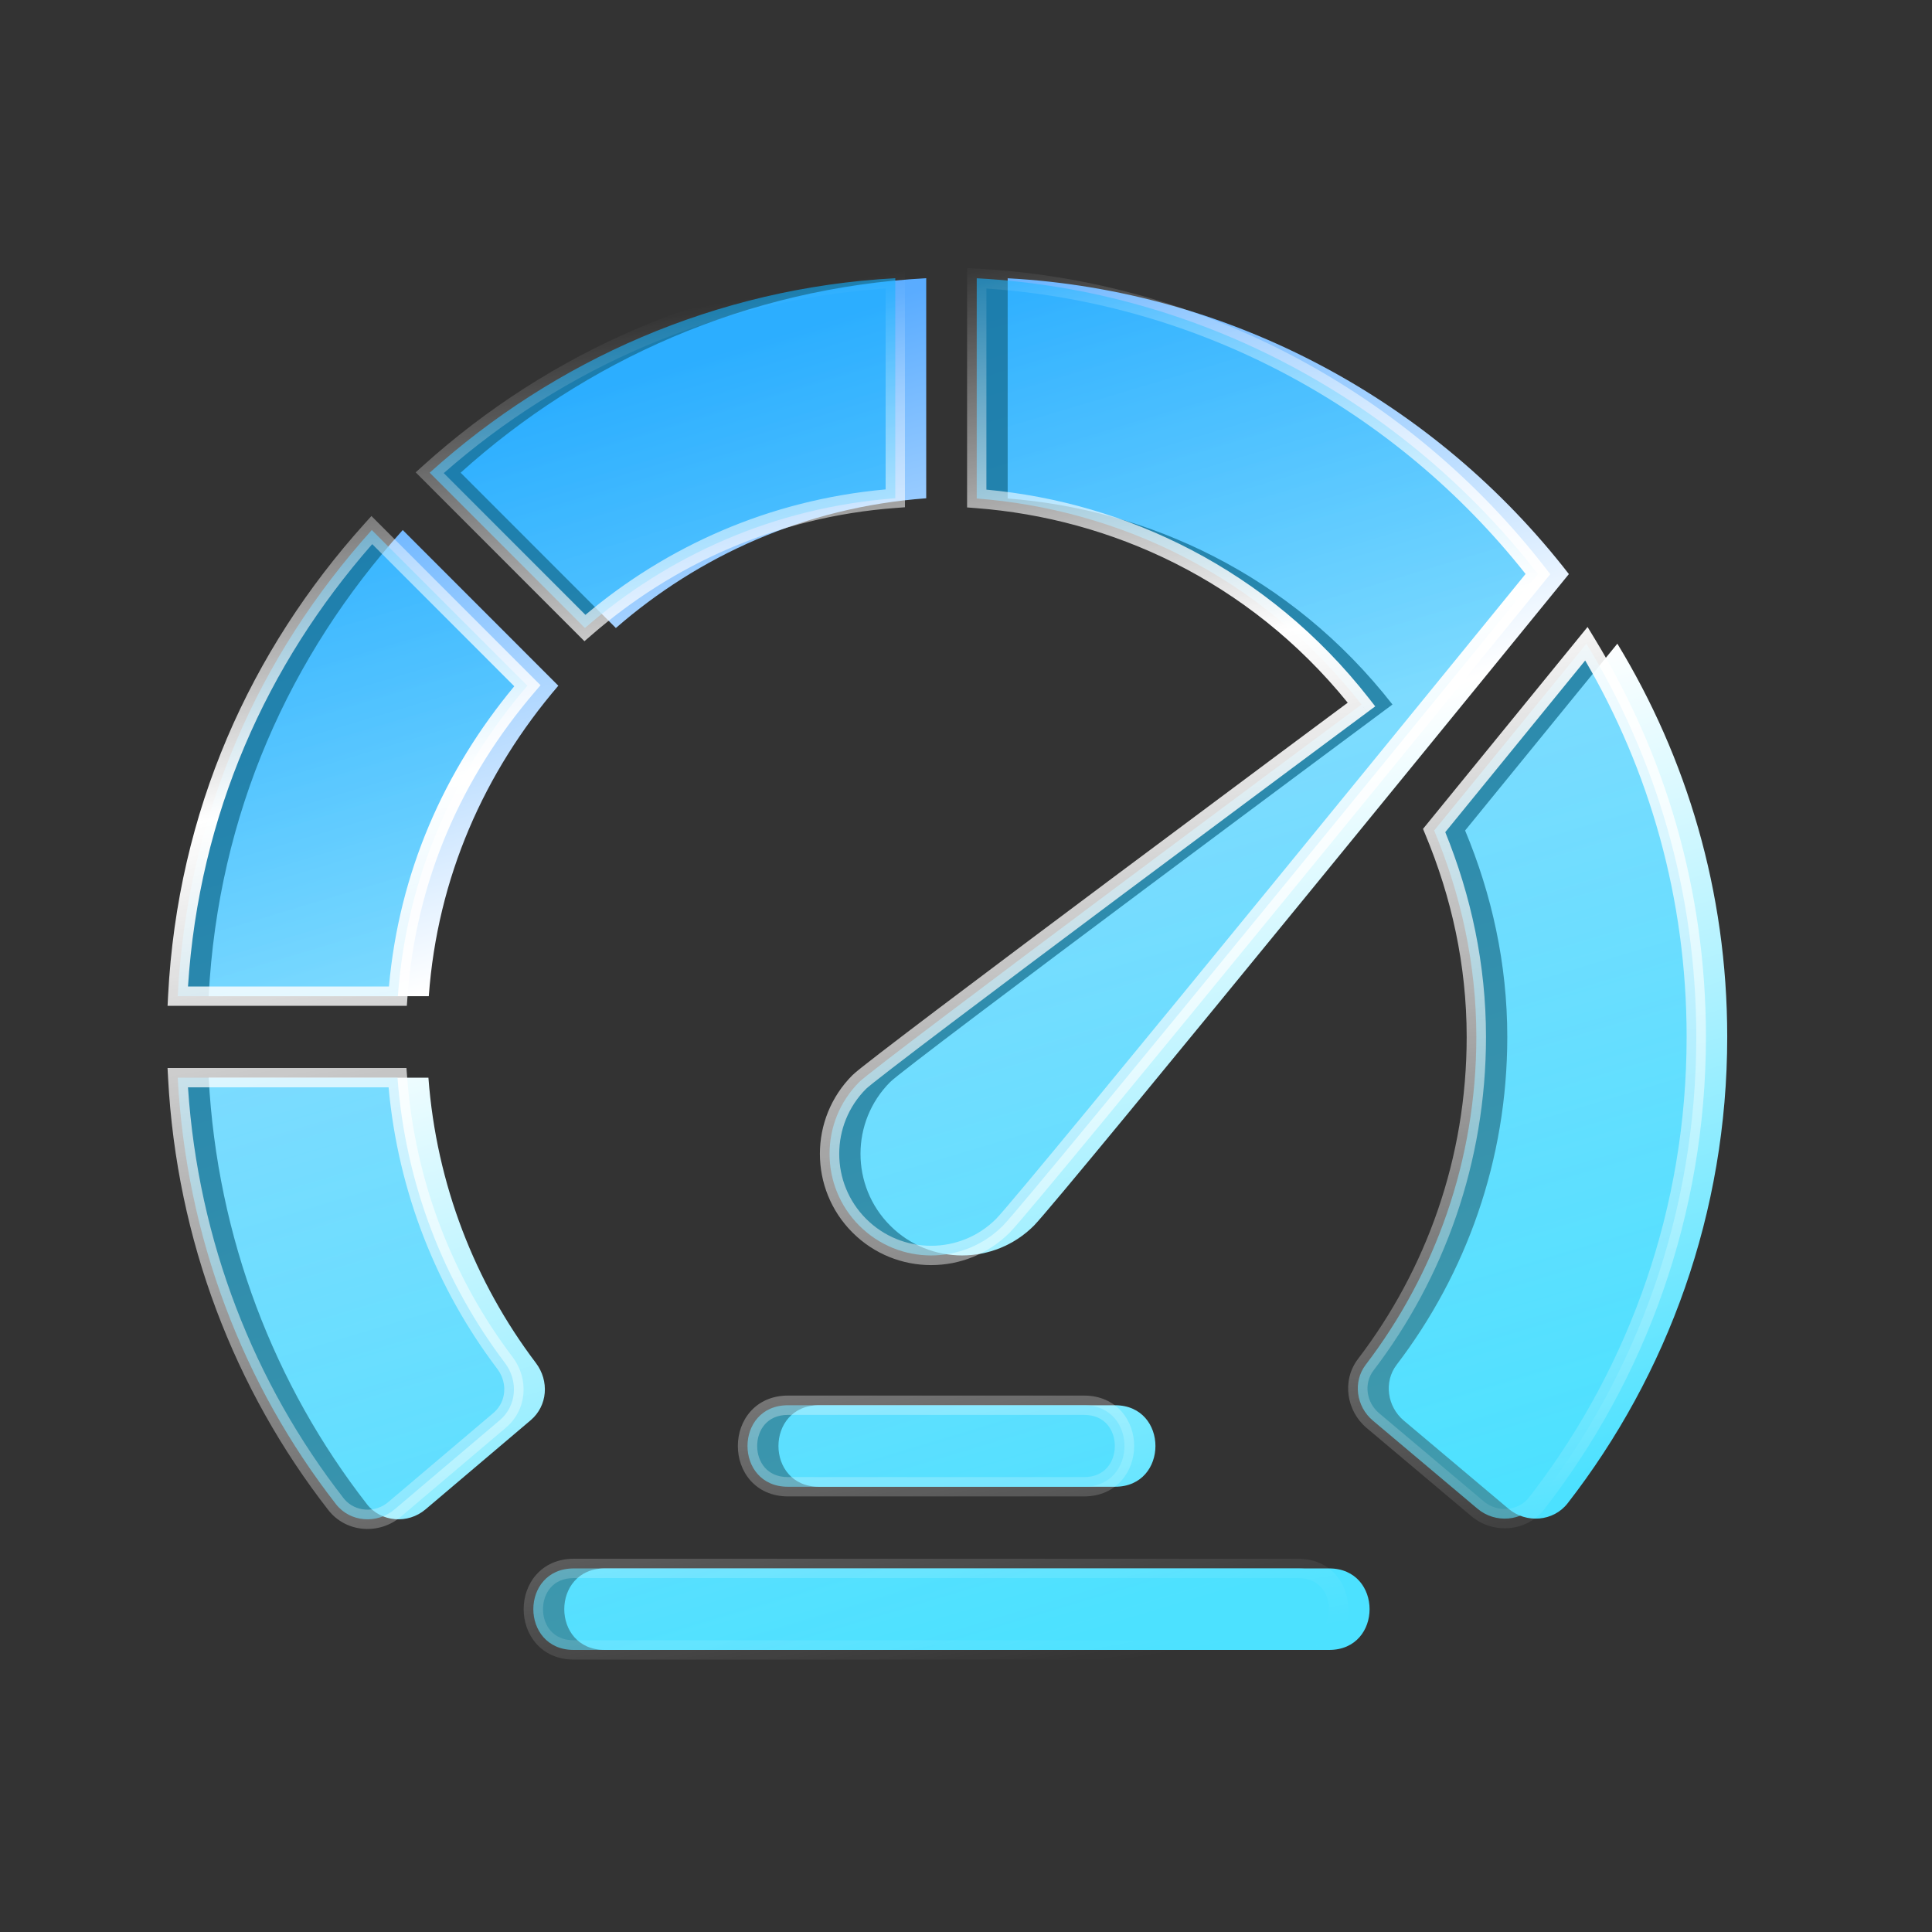
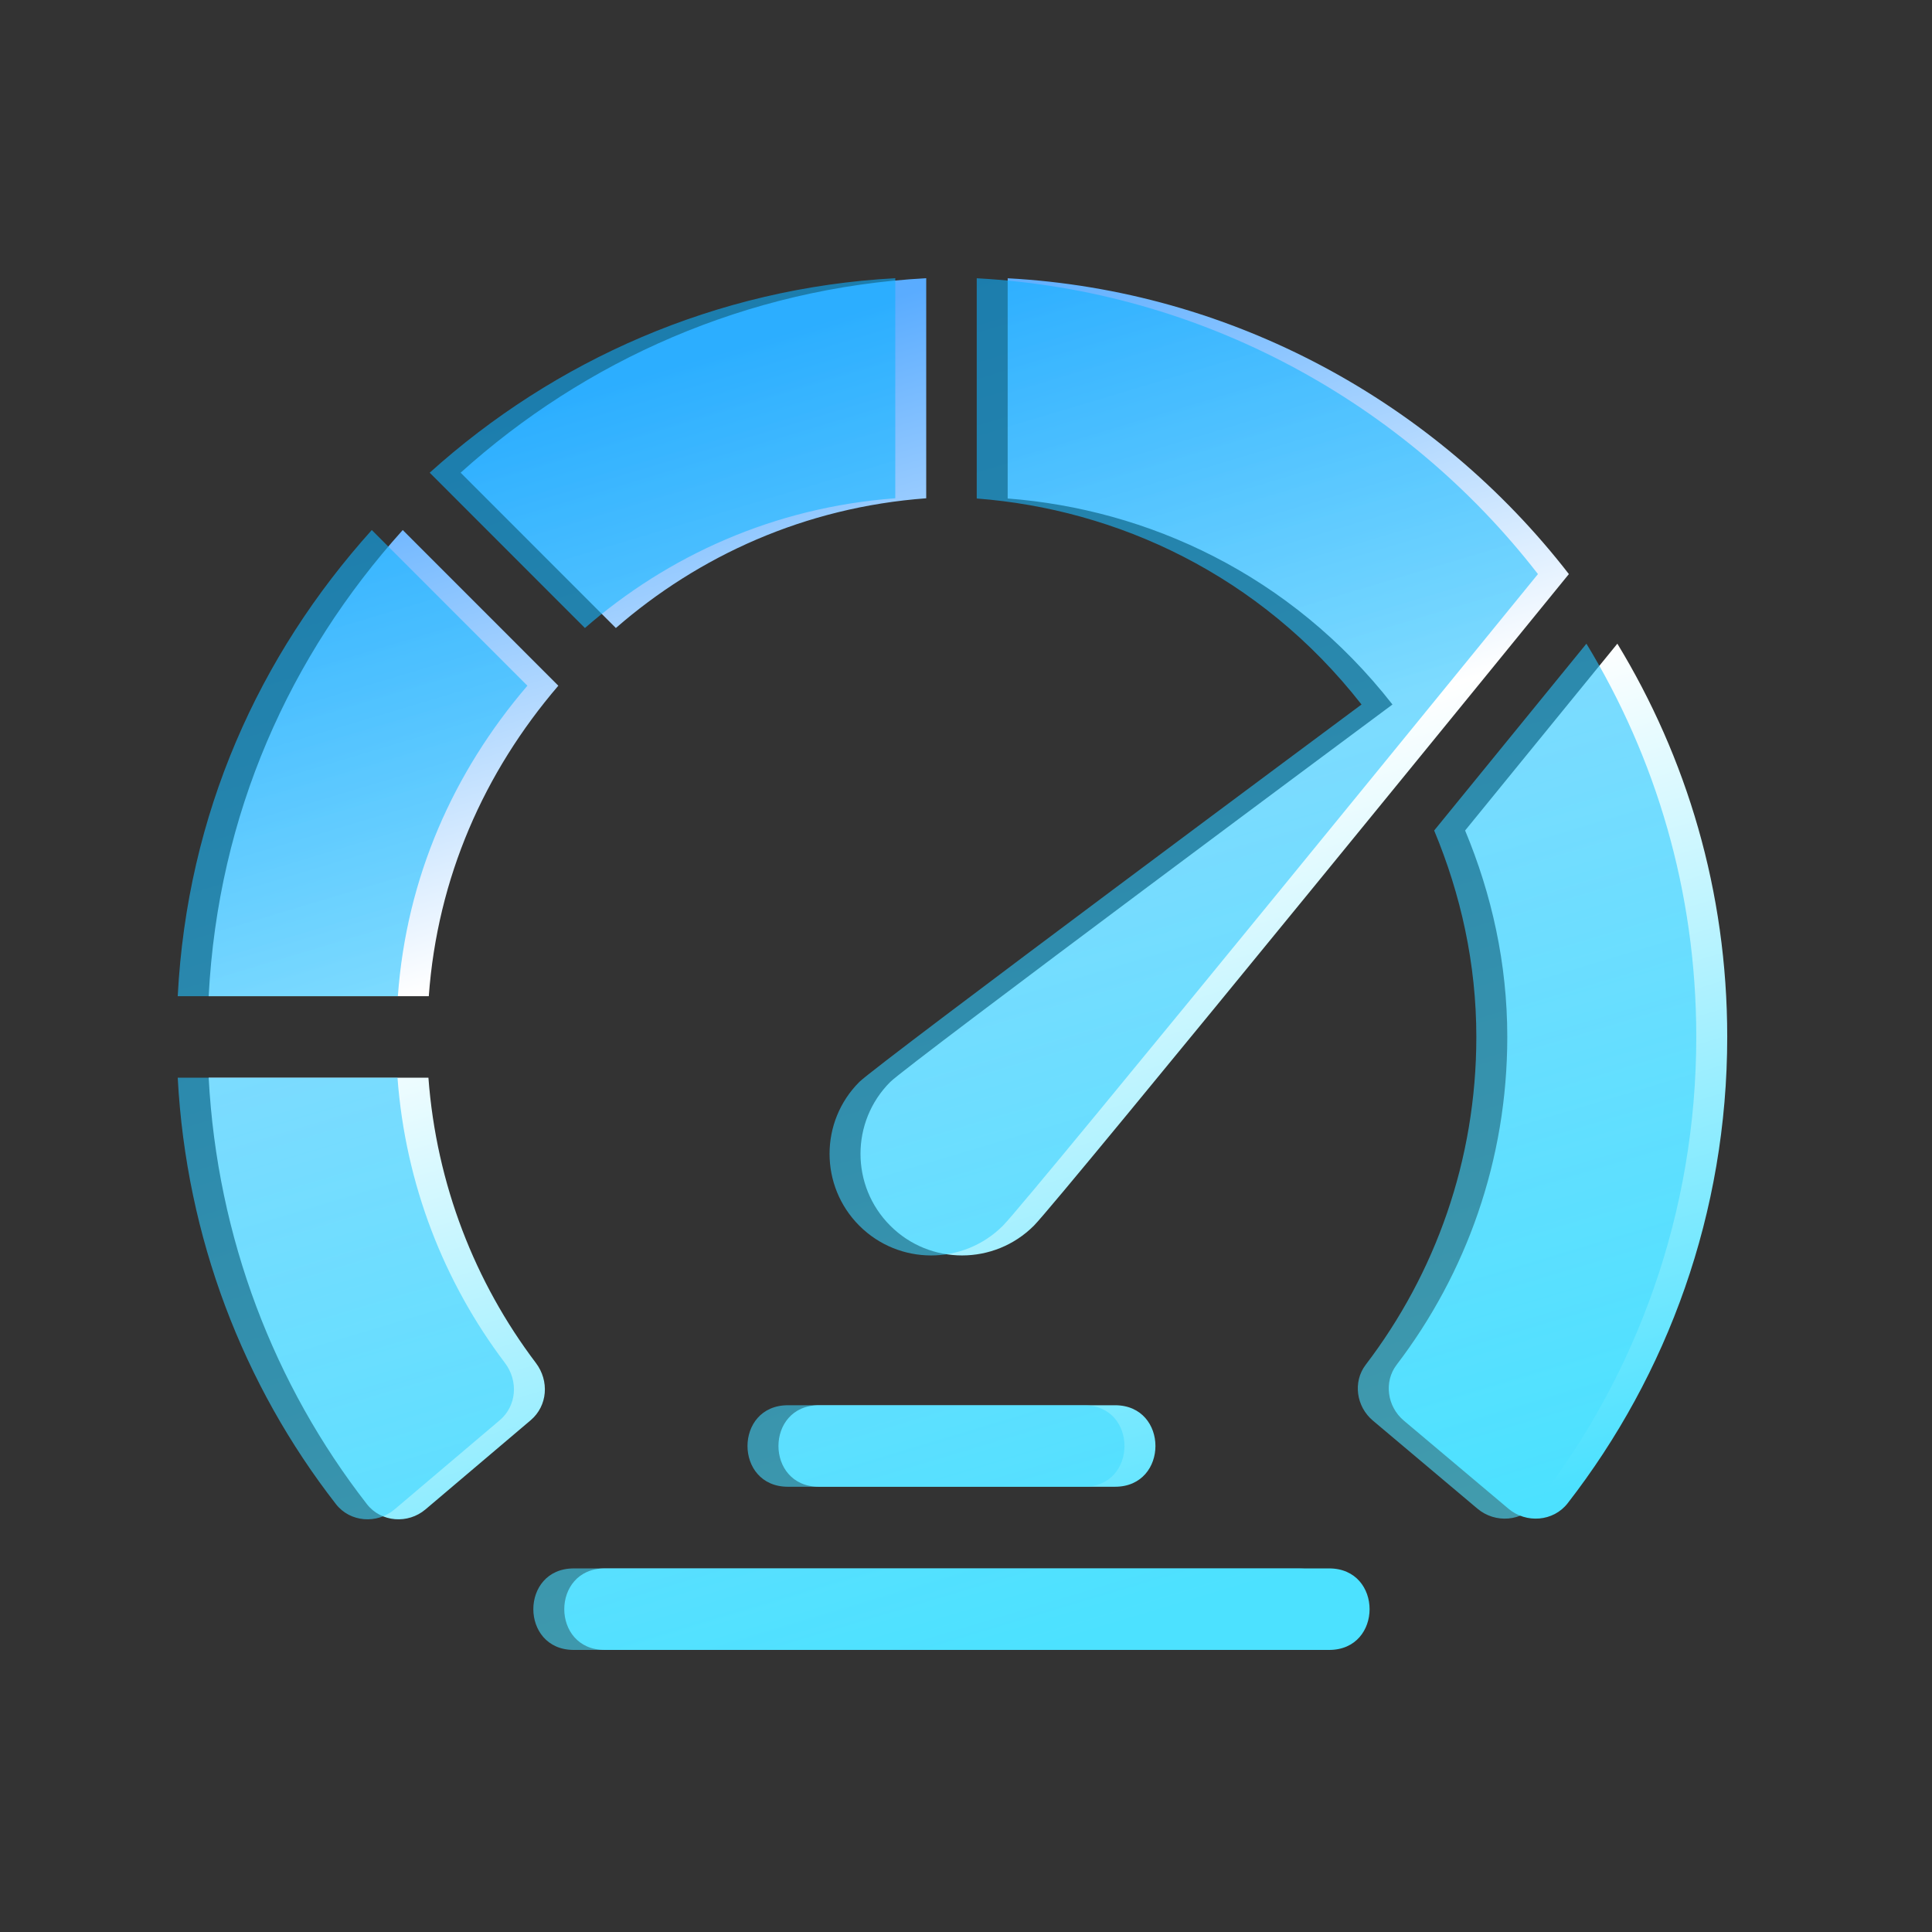
<svg xmlns="http://www.w3.org/2000/svg" viewBox="0 0 100 100" fill="none">
  <rect x="0" y="0" width="100" height="100" fill="#333333" stroke="none" />
  <path d="M68.797 81.181C71.587 81.181 71.587 85.4 68.797 85.4H31.3C28.509 85.4 28.509 81.181 31.3 81.181H68.797ZM22.175 55.781C22.587 61.303 24.586 66.381 27.737 70.546C28.437 71.472 28.35 72.763 27.465 73.513L22.024 78.126C21.116 78.897 19.723 78.794 18.992 77.855C14.202 71.701 11.241 64.076 10.801 55.781H22.175ZM83.714 33.317C87.284 39.189 89.402 46.103 89.401 53.67C89.401 62.767 86.318 71.143 81.141 77.809C80.403 78.759 78.996 78.865 78.077 78.09L72.659 73.528C71.805 72.808 71.612 71.528 72.291 70.639C75.883 65.932 78.017 60.051 78.017 53.671C78.017 49.875 77.21 46.283 75.834 42.987C78.989 39.12 81.812 35.654 83.714 33.317ZM57.713 72.735C60.503 72.735 60.503 76.954 57.713 76.954H42.385C39.595 76.954 39.595 72.735 42.385 72.735H57.713ZM52.157 14.403C63.775 15.03 74.314 20.816 81.205 29.714C81.205 29.714 54.845 62.108 53.514 63.441C51.461 65.495 48.132 65.495 46.079 63.441C44.026 61.387 44.026 58.056 46.079 56.002C46.973 55.107 72.074 36.465 72.074 36.465C66.804 29.722 59.382 26.353 52.157 25.802V14.403ZM28.899 35.492C25.062 39.972 22.642 45.417 22.194 51.562H10.801C11.291 42.116 15.005 33.926 20.846 27.435L28.899 35.492ZM47.941 25.791C41.642 26.258 36.158 28.782 31.877 32.506L23.842 24.467C30.28 18.662 38.648 14.903 47.941 14.4V25.791Z" fill="url(#paint0_linear_17019_6558)" />
  <path d="M67.195 81.181C69.986 81.181 69.986 85.4 67.195 85.4H29.698C26.908 85.4 26.908 81.181 29.698 81.181H67.195ZM20.574 55.781C20.985 61.303 22.985 66.381 26.136 70.546C26.836 71.472 26.748 72.763 25.864 73.513L20.422 78.126C19.514 78.897 18.122 78.794 17.39 77.855C12.6 71.701 9.64 64.076 9.199 55.781H20.574ZM82.113 33.317C85.683 39.189 87.8 46.103 87.799 53.67C87.799 62.767 84.717 71.143 79.539 77.809C78.802 78.759 77.394 78.865 76.475 78.09L71.058 73.528C70.203 72.808 70.011 71.528 70.689 70.639C74.282 65.932 76.415 60.051 76.415 53.671C76.415 49.875 75.608 46.283 74.232 42.987C77.388 39.12 80.211 35.654 82.113 33.317ZM56.111 72.735C58.901 72.735 58.901 76.954 56.111 76.954H40.783C37.993 76.954 37.993 72.735 40.783 72.735H56.111ZM50.556 14.403C62.173 15.03 72.712 20.816 79.604 29.714C79.604 29.714 53.243 62.108 51.913 63.441C49.86 65.495 46.531 65.495 44.478 63.441C42.425 61.387 42.425 58.056 44.478 56.002C45.371 55.107 70.472 36.465 70.472 36.465C65.203 29.722 57.781 26.353 50.556 25.802V14.403ZM27.298 35.492C23.461 39.972 21.041 45.417 20.593 51.562H9.199C9.689 42.116 13.403 33.926 19.244 27.435L27.298 35.492ZM46.34 25.791C40.04 26.258 34.556 28.782 30.275 32.506L22.241 24.467C28.679 18.662 37.047 14.903 46.34 14.4V25.791Z" fill="url(#paint1_linear_17019_6558)" fill-opacity="0.6" />
-   <path d="M67.195 80.681C68.03 80.681 68.692 81.002 69.14 81.51C69.579 82.008 69.788 82.658 69.788 83.291C69.788 83.924 69.579 84.573 69.14 85.072C68.692 85.579 68.03 85.9 67.195 85.9H29.698C28.863 85.9 28.201 85.579 27.753 85.072C27.314 84.573 27.105 83.924 27.105 83.291C27.105 82.658 27.314 82.008 27.753 81.51C28.201 81.002 28.863 80.681 29.698 80.681H67.195ZM29.698 81.681C29.138 81.681 28.753 81.888 28.503 82.171C28.245 82.464 28.105 82.869 28.105 83.291C28.105 83.713 28.245 84.118 28.503 84.41C28.753 84.693 29.138 84.9 29.698 84.9H67.195C67.756 84.9 68.14 84.693 68.39 84.41C68.648 84.118 68.788 83.713 68.788 83.291C68.788 82.869 68.648 82.464 68.39 82.171C68.14 81.888 67.756 81.681 67.195 81.681H29.698ZM21.038 55.281L21.073 55.744C21.477 61.167 23.44 66.154 26.535 70.245C27.38 71.362 27.292 72.958 26.187 73.895L20.745 78.507C19.634 79.45 17.913 79.34 16.996 78.162L16.995 78.162C12.144 71.929 9.146 64.206 8.7 55.807L8.672 55.281H21.038ZM87.299 53.671C87.3 46.459 85.353 39.851 82.049 34.187C80.206 36.451 77.647 39.592 74.807 43.072C76.137 46.348 76.915 49.909 76.915 53.672C76.915 60.164 74.743 66.151 71.087 70.943C70.584 71.602 70.712 72.582 71.38 73.145L76.797 77.708C77.513 78.311 78.592 78.214 79.144 77.503L79.382 77.193C84.35 70.662 87.299 62.512 87.299 53.671ZM9.73 56.281C10.26 64.268 13.158 71.604 17.785 77.548L17.837 77.612C18.397 78.254 19.416 78.324 20.099 77.745L20.099 77.745L25.541 73.132L25.601 73.078C26.19 72.526 26.269 71.619 25.787 70.917L25.737 70.848C22.617 66.725 20.607 61.722 20.114 56.281H9.73ZM56.111 72.235C56.946 72.235 57.608 72.556 58.056 73.064C58.495 73.562 58.704 74.212 58.704 74.845C58.704 75.478 58.495 76.127 58.056 76.626C57.608 77.133 56.946 77.454 56.111 77.454H40.783C39.949 77.454 39.287 77.133 38.839 76.626C38.399 76.127 38.191 75.478 38.191 74.845C38.191 74.212 38.399 73.562 38.839 73.064C39.287 72.556 39.949 72.235 40.783 72.235H56.111ZM40.783 73.235C40.223 73.235 39.839 73.442 39.589 73.725C39.331 74.018 39.191 74.423 39.191 74.845C39.191 75.267 39.331 75.672 39.589 75.964C39.839 76.247 40.223 76.454 40.783 76.454H56.111C56.672 76.454 57.056 76.247 57.306 75.964C57.564 75.672 57.704 75.267 57.704 74.845C57.704 74.423 57.564 74.018 57.306 73.725C57.056 73.442 56.672 73.235 56.111 73.235H40.783ZM50.583 13.904C62.35 14.539 73.022 20.399 79.999 29.408L80.242 29.721L79.991 30.029L79.604 29.714L79.991 30.03C79.991 30.03 79.991 30.03 79.99 30.031C79.989 30.032 79.988 30.033 79.987 30.035C79.984 30.039 79.979 30.045 79.972 30.053C79.96 30.069 79.941 30.092 79.916 30.122C79.866 30.184 79.792 30.275 79.695 30.394C79.502 30.631 79.218 30.98 78.856 31.424C78.133 32.313 77.098 33.583 75.852 35.112C73.36 38.17 70.023 42.261 66.644 46.394C63.266 50.527 59.846 54.702 57.187 57.927C55.857 59.54 54.717 60.916 53.868 61.93C53.029 62.932 52.453 63.608 52.266 63.794L52.266 63.795C50.018 66.044 46.372 66.044 44.124 63.795C41.876 61.545 41.876 57.898 44.124 55.649C44.205 55.568 44.381 55.423 44.605 55.244C44.841 55.056 45.159 54.808 45.546 54.51C46.32 53.913 47.375 53.11 48.615 52.173C51.095 50.299 54.317 47.884 57.511 45.497C60.705 43.111 63.87 40.752 66.237 38.99C67.421 38.11 68.405 37.378 69.093 36.866C69.362 36.666 69.586 36.501 69.758 36.372C64.605 30.017 57.471 26.831 50.518 26.3L50.056 26.265V13.875L50.583 13.904ZM51.056 25.343C58.261 26.01 65.615 29.438 70.866 36.157L71.181 36.561L70.77 36.866L70.472 36.465L70.77 36.867C70.77 36.867 70.769 36.867 70.769 36.867C70.768 36.868 70.767 36.868 70.766 36.87C70.763 36.872 70.758 36.875 70.752 36.88C70.74 36.889 70.722 36.902 70.698 36.92C70.651 36.955 70.58 37.007 70.488 37.076C70.304 37.212 70.034 37.413 69.69 37.669C69.002 38.18 68.018 38.912 66.835 39.793C64.468 41.554 61.302 43.913 58.109 46.298C54.916 48.685 51.696 51.098 49.218 52.971C47.979 53.907 46.926 54.708 46.157 55.302C45.772 55.599 45.459 55.843 45.229 56.026C44.987 56.219 44.863 56.324 44.832 56.355L44.831 56.356C42.974 58.215 42.974 61.229 44.831 63.088C46.689 64.946 49.701 64.946 51.559 63.088C51.706 62.941 52.244 62.312 53.101 61.288C53.948 60.276 55.086 58.903 56.415 57.291C59.073 54.068 62.492 49.894 65.87 45.761C69.248 41.629 72.585 37.538 75.077 34.48C76.323 32.952 77.357 31.681 78.081 30.793C78.442 30.349 78.726 30 78.919 29.762C78.935 29.744 78.95 29.725 78.964 29.708C72.26 21.232 62.179 15.688 51.056 14.934V25.343ZM27.978 35.467L27.677 35.818C23.905 40.222 21.531 45.567 21.091 51.599L21.058 52.062H8.673L8.7 51.536C9.196 41.969 12.96 33.671 18.873 27.1L19.225 26.709L27.978 35.467ZM19.266 28.164C13.806 34.389 10.309 42.149 9.73 51.062H20.132C20.659 45.153 22.985 39.894 26.619 35.521L19.266 28.164ZM46.84 26.256L46.376 26.29C40.192 26.748 34.808 29.226 30.603 32.883L30.251 33.189L21.515 24.448L21.906 24.096C28.424 18.218 36.9 14.411 46.312 13.901L46.84 13.872V26.256ZM45.84 14.932C37.065 15.527 29.149 19.064 22.969 24.488L30.302 31.825C34.499 28.292 39.791 25.878 45.84 25.331V14.932ZM88.299 53.671C88.299 62.882 85.177 71.365 79.934 78.116C79.011 79.304 77.275 79.418 76.153 78.473L70.736 73.91C69.694 73.033 69.438 71.454 70.292 70.336C73.82 65.713 75.915 59.938 75.915 53.672C75.915 49.947 75.124 46.42 73.77 43.18L73.655 42.903L73.844 42.671C77 38.804 79.823 35.338 81.725 33.001L82.172 32.452L82.54 33.057C86.155 39.004 88.3 46.008 88.299 53.671Z" fill="url(#paint2_linear_17019_6558)" />
  <defs>
    <linearGradient id="paint0_linear_17019_6558" x1="20.854" y1="23.011" x2="40.681" y2="89.171" gradientUnits="userSpaceOnUse">
      <stop stop-color="#5AACFF" />
      <stop offset="0.398" stop-color="white" />
      <stop offset="1" stop-color="#4CE1FF" />
    </linearGradient>
    <linearGradient id="paint1_linear_17019_6558" x1="19.252" y1="23.011" x2="39.08" y2="89.171" gradientUnits="userSpaceOnUse">
      <stop stop-color="#0DAFFF" />
      <stop offset="1" stop-color="#4CE1FF" />
    </linearGradient>
    <linearGradient id="paint2_linear_17019_6558" x1="37.002" y1="15.736" x2="49.614" y2="87.474" gradientUnits="userSpaceOnUse">
      <stop stop-color="white" stop-opacity="0" />
      <stop offset="0.299" stop-color="white" />
      <stop offset="1" stop-color="white" stop-opacity="0" />
    </linearGradient>
  </defs>
</svg>